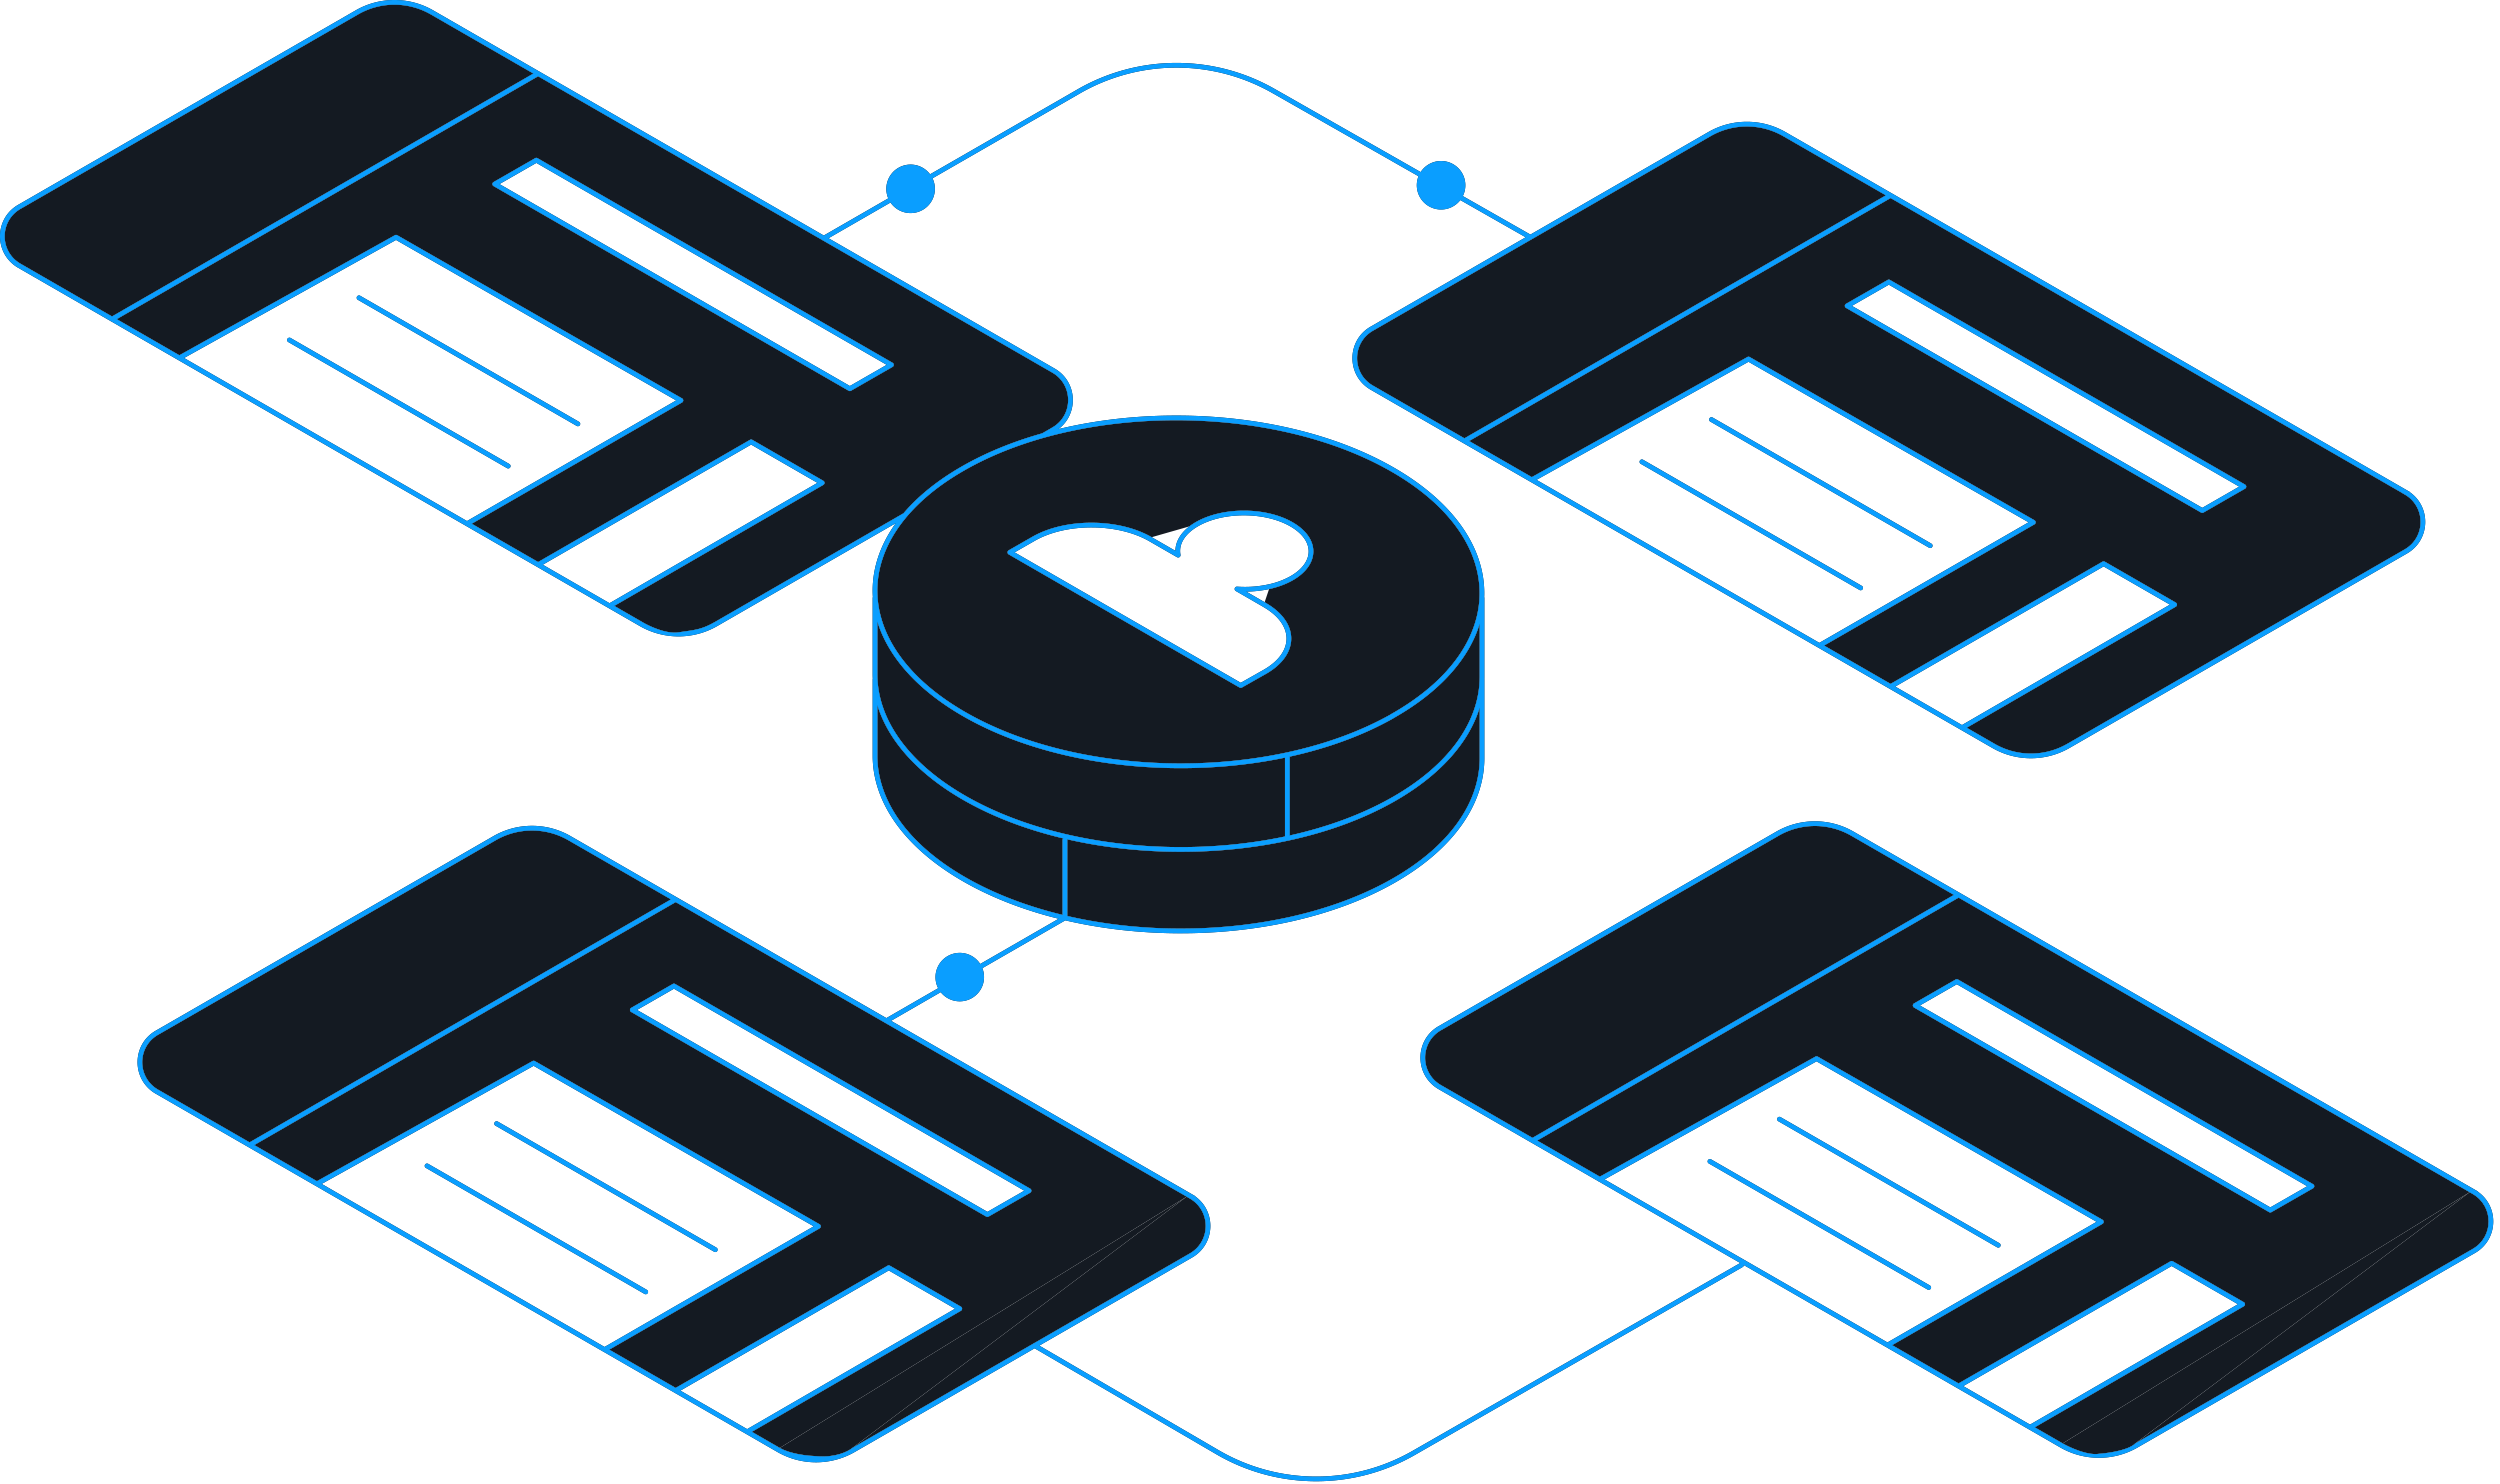
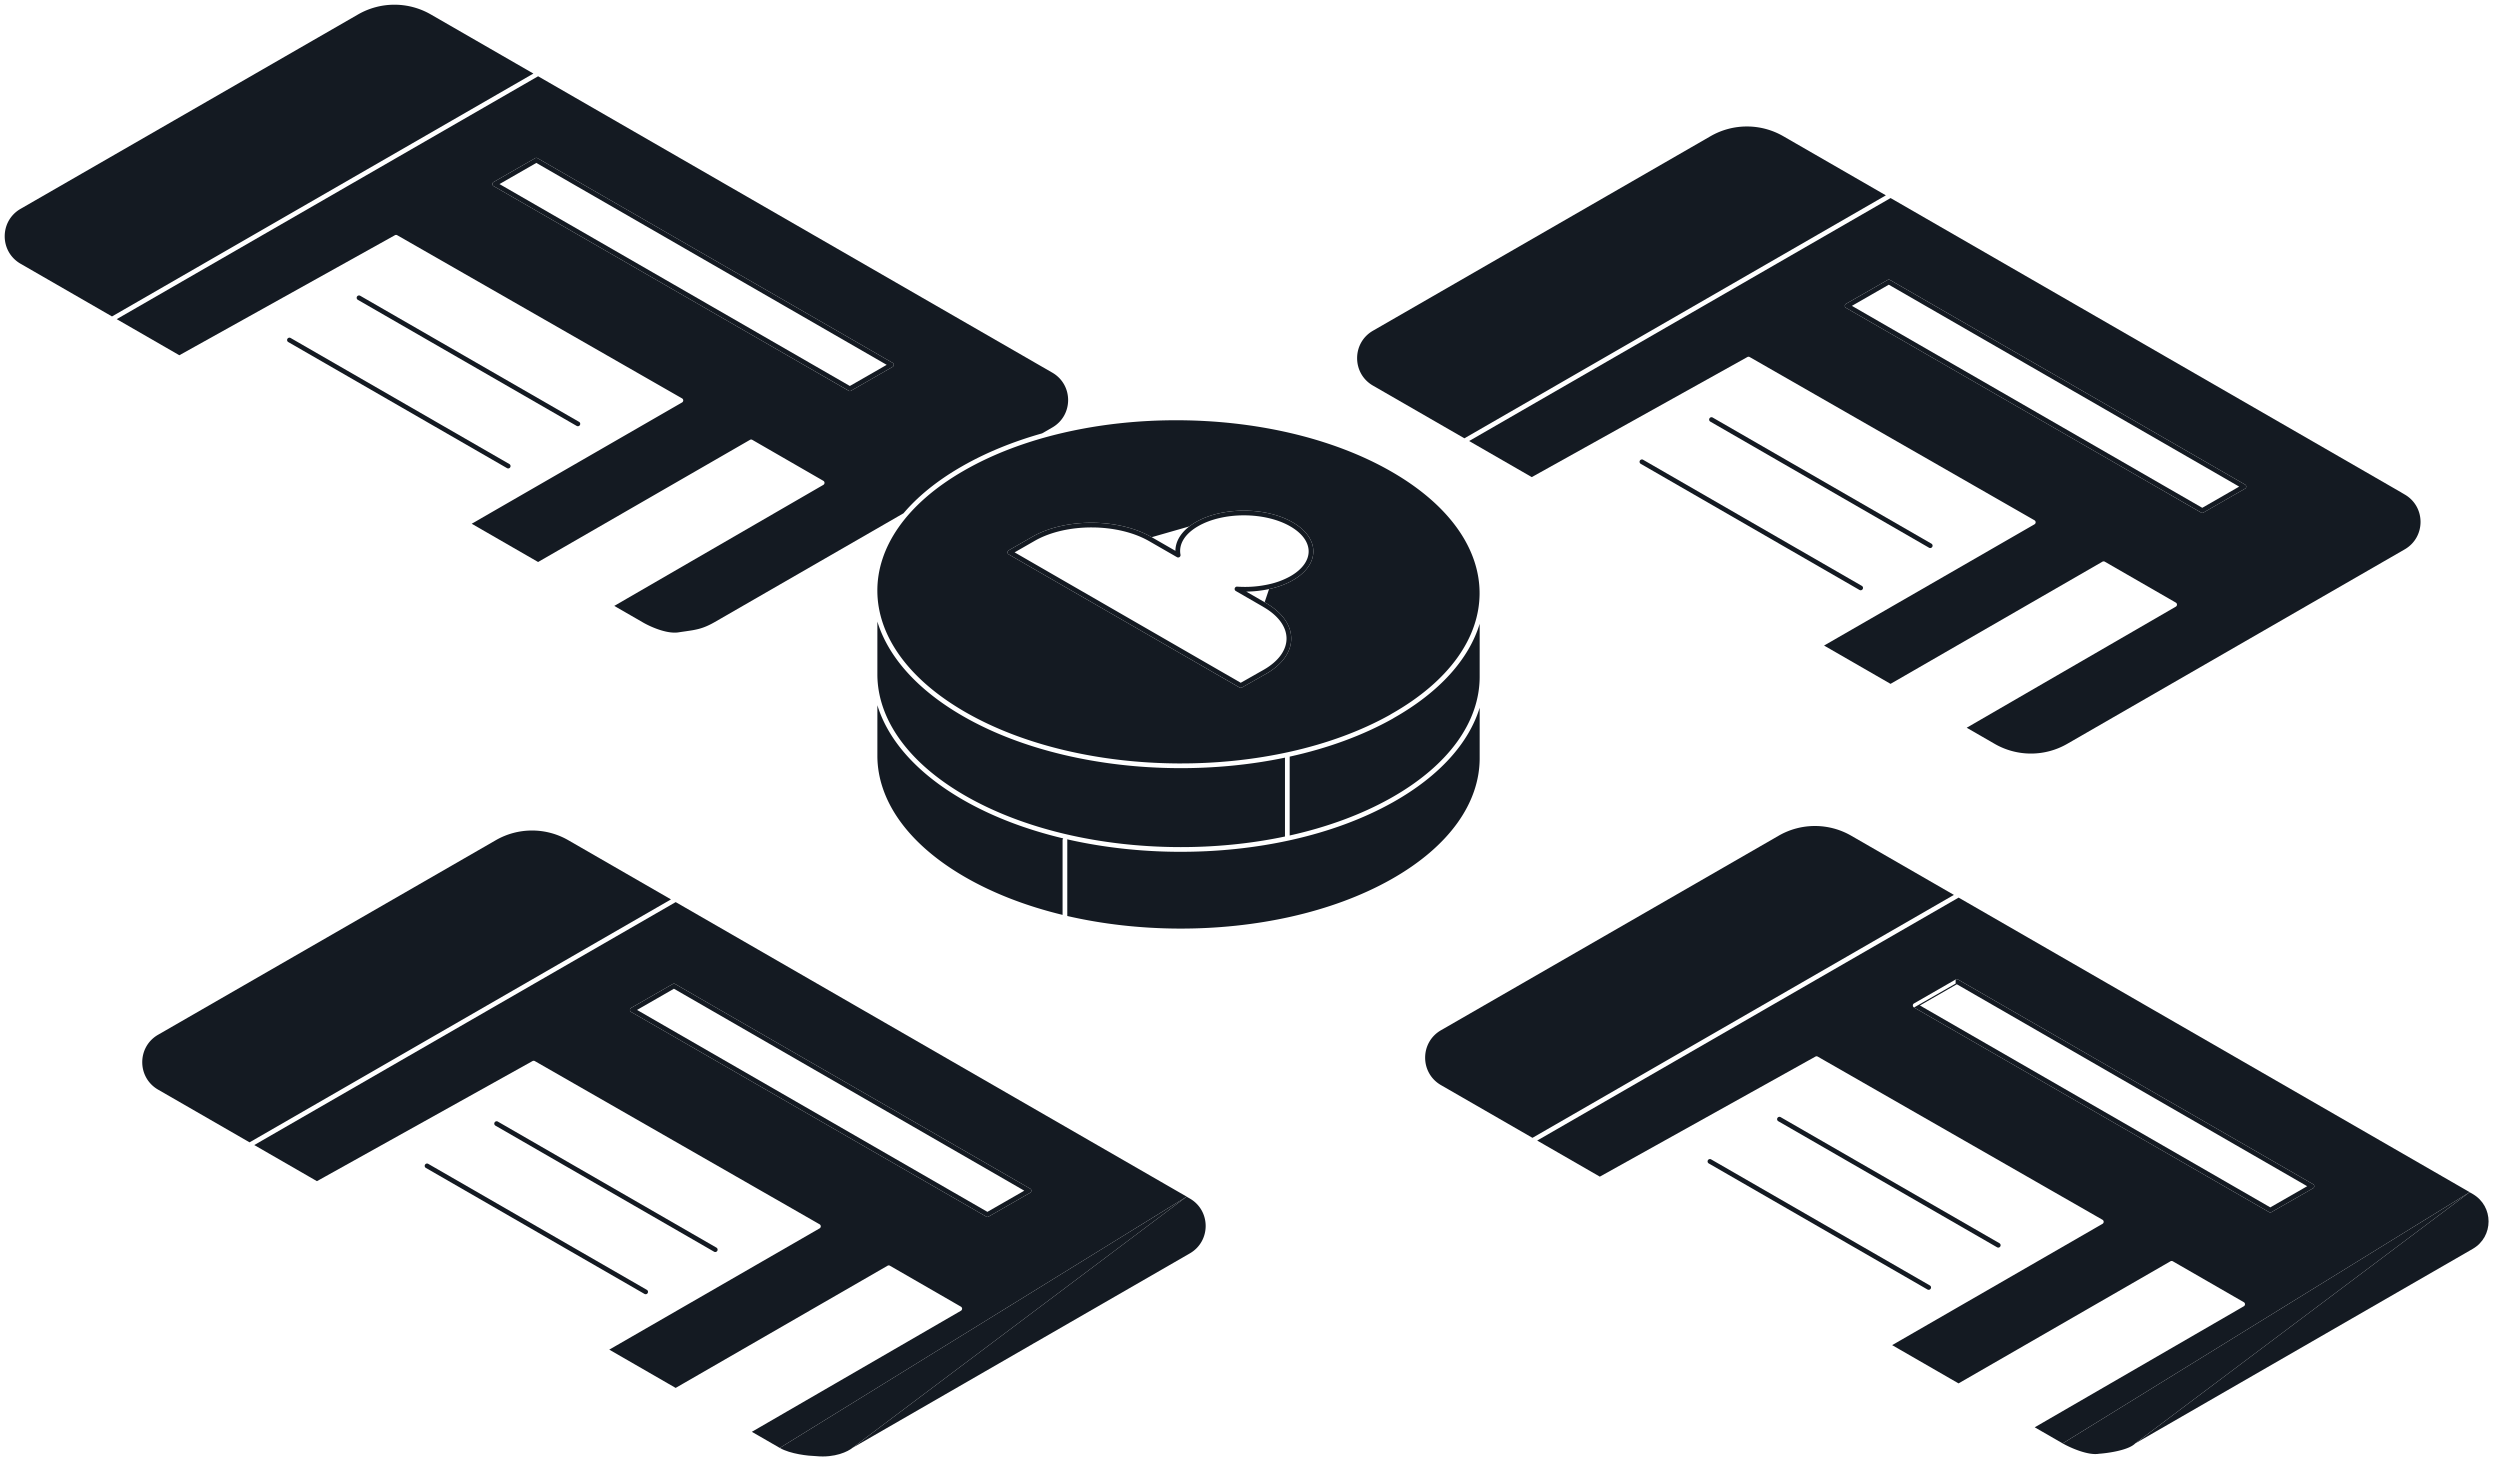
<svg xmlns="http://www.w3.org/2000/svg" width="315" height="187" fill="none">
  <path fill-rule="evenodd" clip-rule="evenodd" d="M84.768 123.982a.295.295 0 01.295 0l44.742 25.789a.297.297 0 010 .514l-5.245 3.007a.294.294 0 01-.295 0l-44.742-25.783a.297.297 0 010-.514l5.245-3.013zm-4.502 3.27l44.147 25.441 4.649-2.666-44.147-25.446-4.65 2.671z" fill="#141A22" />
  <path d="M215.392 52.719a.297.297 0 01.405-.109l27.56 15.89a.296.296 0 11-.296.514l-27.56-15.89a.296.296 0 01-.109-.405zm-8.766 5.321a.296.296 0 01.405-.11l27.56 15.89a.296.296 0 11-.296.514l-27.561-15.89a.297.297 0 01-.108-.405z" fill="#141A22" />
  <path fill-rule="evenodd" clip-rule="evenodd" d="M237.841 35.273a.297.297 0 01.296 0l44.742 25.783a.296.296 0 01-.001.514l-5.244 3.013a.297.297 0 01-.296 0l-44.742-25.79a.296.296 0 01.001-.514l5.244-3.006zm-4.502 3.265l44.147 25.446 4.65-2.671-44.148-25.441-4.649 2.666zM67.43 19.929a.297.297 0 01.295 0l44.742 25.783a.297.297 0 010 .514l-5.237 3.007a.297.297 0 01-.296 0L62.192 23.45a.296.296 0 010-.514l5.237-3.007zm-4.495 3.264l44.147 25.441 4.642-2.665-44.147-25.441-4.642 2.665z" fill="#141A22" />
  <path d="M44.98 37.375a.297.297 0 01.406-.109l27.56 15.878a.297.297 0 11-.296.514L45.09 37.78a.297.297 0 01-.11-.405zm-8.766 5.32a.297.297 0 01.404-.109L64.18 58.47a.296.296 0 11-.296.514L36.323 43.1a.297.297 0 01-.11-.405z" fill="#141A22" />
  <path fill-rule="evenodd" clip-rule="evenodd" d="M162.867 65.806c-1.695-.975-3.899-1.459-6.086-1.466-2.188-.006-4.391.463-6.082 1.43a7.35 7.35 0 00-.84.555c-1.147.884-1.753 1.963-1.756 3.08l-2.988-1.72c-2.094-1.208-4.817-1.81-7.521-1.821-2.705-.01-5.423.57-7.506 1.762l-2.99 1.714a.296.296 0 000 .515l29.086 16.773a.298.298 0 00.295.001l3.005-1.702c2.093-1.187 3.211-2.792 3.212-4.465.001-1.66-1.096-3.263-3.16-4.467l-.008-.007-.008-.005a.246.246 0 00-.025-.017l-.152-.088-2.316-1.336a14.384 14.384 0 002.874-.318c1.075-.234 2.087-.598 2.964-1.094 1.698-.965 2.617-2.277 2.617-3.654 0-1.377-.918-2.694-2.615-3.67zm-7.152 8.663l3.434 1.982a.3.3 0 00.041.029c1.99 1.147 2.914 2.598 2.913 3.981-.001 1.383-.926 2.824-2.911 3.95l-2.858 1.619-28.493-16.432 2.542-1.457c1.971-1.128 4.58-1.694 7.208-1.684 2.629.01 5.244.597 7.228 1.743l3.484 2.005c.1.058.225.052.319-.016a.295.295 0 00.12-.297c-.234-1.235.443-2.576 2.251-3.607 1.58-.903 3.674-1.358 5.786-1.352 2.111.007 4.208.475 5.793 1.387 1.59.915 2.317 2.068 2.317 3.156 0 1.087-.726 2.234-2.316 3.138a9.803 9.803 0 01-2.448.949 13.88 13.88 0 01-4.242.353.296.296 0 00-.168.553z" fill="#141A22" />
  <path d="M223.955 140.869a.297.297 0 01.405-.109l27.568 15.884a.296.296 0 11-.296.514l-27.568-15.884a.296.296 0 01-.109-.405zm-8.759 5.321a.296.296 0 01.405-.109l27.56 15.884a.296.296 0 11-.296.514l-27.56-15.884a.296.296 0 01-.109-.405z" fill="#141A22" />
-   <path fill-rule="evenodd" clip-rule="evenodd" d="M246.411 123.417a.3.3 0 01.296 0l44.742 25.79a.297.297 0 010 .514l-5.245 3.007a.298.298 0 01-.295 0l-44.742-25.784a.296.296 0 01.001-.514l5.243-3.013zm-4.501 3.271l44.147 25.441 4.649-2.666-44.147-25.446-4.649 2.671z" fill="#141A22" />
+   <path fill-rule="evenodd" clip-rule="evenodd" d="M246.411 123.417a.3.3 0 01.296 0l44.742 25.79a.297.297 0 010 .514l-5.245 3.007a.298.298 0 01-.295 0l-44.742-25.784l5.243-3.013zm-4.501 3.271l44.147 25.441 4.649-2.666-44.147-25.446-4.649 2.671z" fill="#141A22" />
  <path d="M62.319 141.428a.296.296 0 01.405-.109l27.56 15.89a.297.297 0 01-.296.514l-27.56-15.89a.297.297 0 01-.11-.405zm-8.767 5.326a.297.297 0 01.405-.109l27.56 15.884a.297.297 0 01-.295.514l-27.56-15.884a.297.297 0 01-.11-.405z" fill="#141A22" />
-   <path fill-rule="evenodd" clip-rule="evenodd" d="M49.699 0a9.775 9.775 0 00-4.868 1.298L2.297 25.801c-3.063 1.763-3.063 6.182 0 7.945l11.621 6.698a.295.295 0 00.087.05l8.413 4.848a.295.295 0 00.056.033l58.152 33.514a9.776 9.776 0 009.735 0l22.506-12.969c-1.957 2.724-2.933 5.64-2.913 8.574.001.246.01.491.026.736a.282.282 0 00-.024.117v9.693c.001.163.005.326.013.488a.268.268 0 00-.013.085v9.694c.04 5.73 3.876 11.405 11.35 15.718 3.581 2.067 7.693 3.647 12.082 4.739l-9.884 5.697a3.06 3.06 0 00-5.295 3.053l-6.531 3.764-39.772-22.923a9.742 9.742 0 00-9.737 0l-42.542 24.508c-3.063 1.763-3.063 6.183 0 7.946l78.33 45.143a9.771 9.771 0 009.736 0l22.665-13.065 22.898 13.35a24.98 24.98 0 0025.016.09l41.305-23.683a.296.296 0 00.149-.242l39.875 22.981a9.768 9.768 0 009.735 0l42.519-24.508c2.934-1.689 3.058-5.816.37-7.71l.024-.019-78.7-45.36a9.75 9.75 0 00-9.736 0l-42.542 24.508c-3.062 1.763-3.062 6.183.001 7.946l11.648 6.713a.25.25 0 00.045.026l8.4 4.842a.3.3 0 00.116.066l17.786 10.251-41.29 23.675a24.39 24.39 0 01-24.423-.088l-22.604-13.179 19.261-11.102c2.93-1.687 3.057-5.805.38-7.703l.027-.019-38.346-22.101 6.26-3.609a3.055 3.055 0 002.397 1.154 3.056 3.056 0 002.847-4.177l10.45-6.023c4.532 1.056 9.338 1.599 14.144 1.628 9.793.06 19.617-2.011 27.16-6.253 7.584-4.265 11.469-9.958 11.501-15.732v-9.996a.335.335 0 00-.003-.045 8.51 8.51 0 00.003-.226v-9.995a.29.29 0 00-.02-.107c.006-.148.009-.296.01-.445.026-5.772-3.807-11.506-11.379-15.87-7.57-4.364-17.461-6.547-27.316-6.566-5.1-.01-10.198.559-14.97 1.71 2.578-1.927 2.42-5.967-.475-7.634l-28.489-16.42 7.815-4.501a3.059 3.059 0 002.53 1.333 3.056 3.056 0 002.758-4.379l18.564-10.691a24.4 24.4 0 0124.244-.064l18.43 10.495a3.06 3.06 0 005.266 2.999l8.239 4.691L172.7 41.156c-3.063 1.763-3.062 6.183 0 7.946l20.111 11.589c.024.018.05.033.077.044l45.149 26.017c.014.01.03.019.045.026l12.948 7.46a9.744 9.744 0 009.736 0l42.519-24.501c2.934-1.69 3.057-5.819.367-7.712l.024-.018-78.698-45.365a9.772 9.772 0 00-9.735 0l-22.409 12.913-8.519-4.851a3.056 3.056 0 00-2.739-4.417 3.06 3.06 0 00-2.57 1.394l-18.41-10.484a24.992 24.992 0 00-24.833.066l-18.577 10.699a3.059 3.059 0 00-5.264 3.032l-8.064 4.644a.321.321 0 00-.053.04L67.987 9.032a.295.295 0 00-.073-.042L54.567 1.298A9.775 9.775 0 0049.699 0zm60.85 95.304v-6.447c1.342 4.38 4.952 8.551 10.756 11.901 3.741 2.159 8.06 3.786 12.668 4.882a.295.295 0 00-.088.211v9.424c-4.474-1.082-8.658-2.672-12.283-4.764-7.367-4.251-11.014-9.763-11.053-15.207zm23.929 10.547a.293.293 0 00-.017-.098c4.464 1.02 9.186 1.545 13.909 1.574 9.793.06 19.617-2.011 27.16-6.253 5.895-3.316 9.555-7.494 10.908-11.902v6.436c-.031 5.483-3.724 11.012-11.199 15.216-7.431 4.18-17.148 6.237-26.865 6.177-4.727-.029-9.447-.559-13.896-1.586v-9.564zm-49.34 7.815l26.37 15.199a.286.286 0 00.042.024l37.974 21.887-.009.006.4.23c2.666 1.535 2.666 5.383 0 6.918l-19.656 11.33a.284.284 0 00-.102.059l-22.76 13.119c-.53.443-2.187 1.271-4.572 1.034-.967-.024-3.235-.264-4.573-1.034l-3.519-2.029 26.345-15.255a.296.296 0 000-.513l-8.948-5.16a.295.295 0 00-.296 0l-26.701 15.396-8.366-4.822 26.503-15.28a.297.297 0 00-.001-.514l-35.88-20.564a.297.297 0 00-.293-.002l-27.163 15.132-7.896-4.551 53.1-30.61zm144.101-32.668L193.601 60.46l26.711-14.875 35.287 20.224-26.36 15.188zm27.104-14.932l-26.51 15.274 8.375 4.826 26.7-15.394a.296.296 0 01.296 0l8.947 5.154a.295.295 0 010 .513l-26.347 15.257 3.522 2.029a9.152 9.152 0 009.143 0l42.519-24.502c2.667-1.535 2.667-5.383.001-6.918l-.385-.221.008-.007-64.399-37.122-53.104 30.613 7.893 4.548 27.168-15.13a.295.295 0 01.291.002l35.881 20.564a.296.296 0 01.001.514zm-9.132 25.288l-8.409-4.846 26.254-15.137 8.354 4.812-26.199 15.17zm-22.528-74.198l12.936 7.457-53.104 30.613-11.519-6.638c-2.666-1.535-2.666-5.383 0-6.918l42.542-24.514a9.18 9.18 0 019.145 0zM22.597 44.761l-7.891-4.548L67.8 9.61l64.784 37.34c2.666 1.534 2.666 5.383 0 6.917l-1.281.739c-3.679 1.039-7.125 2.439-10.179 4.201-3.047 1.755-5.477 3.74-7.282 5.866L90.066 78.375c-1.489.858-2.368.983-3.738 1.178-.258.037-.534.076-.834.123-1.515.237-3.68-.768-4.572-1.3l-3.525-2.032 26.343-15.248a.296.296 0 00-.001-.514l-8.947-5.16a.297.297 0 00-.296 0L67.8 70.812l-8.364-4.82L85.939 50.71a.297.297 0 000-.514L50.05 29.638a.297.297 0 00-.291-.002L22.597 44.761zm-8.485-4.89L67.207 9.268 54.27 1.813a9.182 9.182 0 00-9.144 0L2.593 26.315c-2.666 1.534-2.667 5.383 0 6.917l11.519 6.639zm88.886 20.968L76.803 76.002l-8.409-4.847 26.25-15.134 8.354 4.818zM85.196 50.454L58.842 65.65 23.196 45.107l26.705-14.871 35.295 20.218zm25.353 34.583v-6.715c1.344 4.377 4.953 8.546 10.756 11.895 7.479 4.317 17.272 6.509 27.065 6.569 4.584.027 9.176-.412 13.537-1.323v9.937c-4.35.918-8.942 1.362-13.533 1.334-9.717-.06-19.403-2.236-26.772-6.49-7.367-4.251-11.014-9.763-11.053-15.207zm51.951 20.235v-9.936c4.733-1.04 9.179-2.641 13.03-4.809a.332.332 0 00.059-.043c5.868-3.318 9.509-7.485 10.849-11.882v6.739c-.031 5.483-3.724 11.012-11.199 15.216-3.76 2.115-8.105 3.686-12.739 4.715zm12.731-15.268a.288.288 0 00-.058.043c-7.423 4.158-17.111 6.204-26.8 6.145-9.717-.059-19.402-2.235-26.772-6.489-7.371-4.255-11.018-9.768-11.054-15.213-.036-5.443 3.536-10.941 10.874-15.169 7.38-4.259 17.124-6.388 26.903-6.369 9.78.02 19.563 2.187 27.022 6.488 7.465 4.302 11.107 9.87 11.082 15.353-.025 5.482-3.717 11.003-11.197 15.211zm62.586 79.14l-35.64-20.54 26.706-14.874 35.288 20.218-26.354 15.196zm8.958 5.163l-8.364-4.821 26.503-15.281a.297.297 0 000-.515l-35.881-20.558a.298.298 0 00-.292-.001l-27.163 15.127-7.893-4.548 53.1-30.611 64.395 37.115-.008.006.387.223c2.667 1.535 2.667 5.383 0 6.918l-42.519 24.508c-.824.852-3.391 1.226-4.572 1.306-1.397.238-3.63-.772-4.572-1.306l-3.52-2.029 26.346-15.25a.297.297 0 00-.001-.514l-8.946-5.154a.297.297 0 00-.297 0l-26.703 15.385zm-.584-61.55l-53.1 30.61-11.524-6.641c-2.666-1.535-2.666-5.383.001-6.918L224.11 105.3a9.148 9.148 0 019.143 0l12.938 7.457zm35.789 51.577l-26.198 15.164-8.413-4.849 26.257-15.128 8.354 4.813zM71.61 105.869l12.933 7.455-53.1 30.61-11.52-6.639c-2.666-1.535-2.666-5.383 0-6.918l42.542-24.508a9.15 9.15 0 019.144 0zm4.563 63.844l-35.64-20.54 26.706-14.878 35.288 20.224-26.354 15.194zm17.967 10.355l-8.413-4.849 26.255-15.139 8.355 4.818-26.197 15.17z" fill="#141A22" />
  <path d="M134.461 105.753a.293.293 0 01.017.098v9.564c4.449 1.027 9.169 1.557 13.896 1.586 9.717.06 19.434-1.997 26.865-6.177 7.475-4.204 11.168-9.733 11.199-15.216v-6.436c-1.353 4.408-5.013 8.586-10.908 11.902-7.543 4.242-17.367 6.313-27.16 6.253-4.723-.029-9.445-.554-13.909-1.574zm-23.912-16.896v6.447c.039 5.444 3.686 10.956 11.053 15.207 3.625 2.092 7.809 3.682 12.283 4.764v-9.424c0-.083.034-.158.088-.211-4.608-1.096-8.927-2.723-12.668-4.882-5.804-3.35-9.414-7.52-10.756-11.9z" fill="#141A22" />
  <path d="M110.549 78.322v6.715c.039 5.444 3.686 10.956 11.053 15.207 7.369 4.254 17.055 6.43 26.772 6.49 4.591.028 9.183-.416 13.533-1.334v-9.937c-4.361.911-8.953 1.35-13.537 1.323-9.793-.06-19.586-2.252-27.065-6.569-5.803-3.35-9.412-7.518-10.756-11.895zM162.5 95.336v9.936c4.634-1.029 8.979-2.6 12.739-4.715 7.475-4.204 11.168-9.733 11.199-15.216V78.6c-1.34 4.398-4.981 8.565-10.849 11.883a.332.332 0 01-.059.043c-3.851 2.168-8.297 3.769-13.03 4.809z" fill="#141A22" />
  <path fill-rule="evenodd" clip-rule="evenodd" d="M175.173 90.047a.288.288 0 01.058-.043c7.48-4.208 11.172-9.73 11.197-15.212.025-5.482-3.617-11.05-11.082-15.352-7.459-4.301-17.242-6.469-27.022-6.488-9.779-.02-19.523 2.11-26.903 6.37-7.338 4.226-10.91 9.725-10.874 15.168.036 5.445 3.683 10.958 11.054 15.213 7.37 4.254 17.055 6.43 26.772 6.49 9.689.058 19.377-1.988 26.8-6.146zM156.781 64.34c2.187.007 4.391.49 6.086 1.466 1.697.976 2.615 2.293 2.615 3.67 0 1.377-.919 2.69-2.617 3.654-.877.496-1.889.86-2.964 1.094l-.558 1.654.152.088c.009.005.017.01.025.017l.008.005.008.007c2.064 1.204 3.161 2.807 3.16 4.467-.001 1.673-1.119 3.278-3.212 4.465l-3.005 1.702a.298.298 0 01-.295 0l-29.086-16.774a.297.297 0 010-.515l2.99-1.714c2.083-1.191 4.801-1.773 7.506-1.762 2.704.01 5.427.613 7.521 1.822l4.744-1.36a7.35 7.35 0 01.84-.556c1.691-.967 3.894-1.436 6.082-1.43z" fill="#141A22" />
  <path d="M237.619 24.613l-12.936-7.457a9.18 9.18 0 00-9.145 0L172.996 41.67c-2.666 1.535-2.666 5.383 0 6.918l11.519 6.638 53.104-30.613z" fill="#141A22" />
  <path fill-rule="evenodd" clip-rule="evenodd" d="M229.833 81.34l26.51-15.274a.296.296 0 00-.001-.514l-35.881-20.564a.295.295 0 00-.291-.002l-27.168 15.13-7.893-4.548 53.104-30.613 64.399 37.123-.008.006.385.221c2.666 1.535 2.666 5.383-.001 6.918l-42.519 24.502a9.149 9.149 0 01-9.143 0l-3.522-2.03 26.347-15.256a.296.296 0 000-.513l-8.947-5.154a.296.296 0 00-.296 0l-26.7 15.394-8.375-4.826zm8.008-46.068a.297.297 0 01.296 0l44.742 25.784a.296.296 0 01-.001.514l-5.244 3.013a.297.297 0 01-.296 0l-44.742-25.79a.296.296 0 01.001-.514l5.244-3.006z" fill="#141A22" />
  <path d="M193.091 143.367l53.1-30.61-12.938-7.457a9.149 9.149 0 00-9.143 0l-42.542 24.508c-2.667 1.535-2.667 5.383-.001 6.918l11.524 6.641z" fill="#141A22" />
  <path fill-rule="evenodd" clip-rule="evenodd" d="M238.411 169.486l8.364 4.821 26.703-15.385a.297.297 0 01.297 0l8.946 5.154a.297.297 0 01.001.514l-26.346 15.25 3.52 2.029 51.284-31.655-64.395-37.115-53.1 30.611 7.893 4.548 27.163-15.127a.298.298 0 01.292.001l35.881 20.558a.297.297 0 010 .515l-26.503 15.281zm8-46.069a.3.3 0 01.296 0l44.742 25.79a.297.297 0 010 .514l-5.245 3.007a.298.298 0 01-.295 0l-44.742-25.784a.296.296 0 01.001-.514l5.243-3.013zm-134.903 5.448l-26.37-15.199-53.101 30.61 7.897 4.551 27.162-15.132a.298.298 0 01.292.002l35.881 20.564a.297.297 0 01.001.514l-26.503 15.28 8.366 4.822 26.701-15.396a.295.295 0 01.296 0l8.948 5.16a.298.298 0 010 .513l-26.345 15.255 3.52 2.029 51.271-31.662-37.974-21.887a.286.286 0 01-.042-.024zm-26.74-4.883a.295.295 0 01.295 0l44.742 25.789a.297.297 0 010 .514l-5.245 3.007a.294.294 0 01-.295 0l-44.742-25.783a.297.297 0 010-.514l5.245-3.013z" fill="#141A22" />
  <path d="M84.543 113.324l-12.934-7.455a9.15 9.15 0 00-9.143 0l-42.543 24.508c-2.666 1.535-2.666 5.383 0 6.918l11.52 6.639 53.1-30.61z" fill="#141A22" />
  <path fill-rule="evenodd" clip-rule="evenodd" d="M14.706 40.213l7.891 4.548L49.76 29.636c.09-.05.201-.05.291.002L85.94 50.196a.297.297 0 010 .514L59.436 65.992l8.364 4.82 26.696-15.39a.297.297 0 01.297 0l8.946 5.16a.296.296 0 01.001.514L77.397 76.344l3.525 2.031c.893.533 3.057 1.538 4.572 1.301.3-.047.576-.086.834-.123 1.37-.195 2.249-.32 3.738-1.178l23.777-13.702c1.805-2.126 4.235-4.11 7.282-5.866 3.054-1.762 6.5-3.162 10.179-4.202l1.281-.738c2.666-1.534 2.666-5.383 0-6.918L67.801 9.61 14.706 40.213zM67.429 19.93a.297.297 0 01.296 0l44.742 25.783a.297.297 0 010 .514l-5.237 3.007a.297.297 0 01-.296 0L62.192 23.45a.296.296 0 010-.514l5.237-3.007z" fill="#141A22" />
  <path d="M67.207 9.268L14.112 39.871 2.593 33.232c-2.667-1.534-2.666-5.383 0-6.918L45.127 1.813a9.182 9.182 0 019.144 0l12.936 7.455zM311.172 150.22l.008-.006-51.284 31.655c.942.534 3.175 1.544 4.572 1.306 1.181-.08 3.748-.454 4.572-1.306l42.132-31.649z" fill="#141A22" />
  <path d="M311.559 150.443l-.387-.223-42.132 31.649 42.519-24.508c2.667-1.535 2.667-5.383 0-6.918zm-162.044.339l.009-.006-51.272 31.662c1.338.77 3.606 1.01 4.573 1.034 2.385.237 4.042-.591 4.572-1.034l42.118-31.656z" fill="#141A22" />
  <path d="M149.915 151.012l-.4-.23-42.118 31.656 22.76-13.119a.284.284 0 01.102-.059l19.656-11.33c2.666-1.535 2.666-5.383 0-6.918z" fill="#141A22" />
-   <path fill-rule="evenodd" clip-rule="evenodd" d="M49.699 0a9.775 9.775 0 00-4.868 1.298L2.297 25.801c-3.063 1.763-3.063 6.182 0 7.945l11.627 6.701a.298.298 0 00.075.044l8.429 4.857a.295.295 0 00.035.02L80.626 78.89a9.776 9.776 0 009.735 0l22.506-12.969c-1.957 2.724-2.933 5.64-2.914 8.575.002.245.011.49.026.734a.293.293 0 00-.023.114v9.694c.001.164.005.329.013.493a.303.303 0 00-.013.086v9.692c.04 5.731 3.876 11.405 11.35 15.718 3.581 2.067 7.693 3.647 12.082 4.739l-9.883 5.697a3.062 3.062 0 00-5.636 1.651c0 .505.123.982.34 1.402l-6.532 3.765-26.38-15.204a.816.816 0 00-.03-.018l-13.361-7.701a9.742 9.742 0 00-9.737 0l-42.542 24.508c-3.063 1.763-3.063 6.183 0 7.946l78.33 45.143a9.782 9.782 0 009.736-.001l22.666-13.064 22.897 13.35a24.99 24.99 0 0025.016.09l41.305-23.684a.296.296 0 00.149-.243l39.875 22.981a9.769 9.769 0 009.735 0l42.519-24.508c2.934-1.689 3.058-5.816.37-7.71l.025-.019-78.701-45.36a9.75 9.75 0 00-9.735 0l-42.542 24.508c-3.063 1.763-3.063 6.183 0 7.946l11.649 6.714a.338.338 0 00.041.024l8.404 4.843c.033.03.072.053.114.066l17.788 10.252-41.291 23.675a24.39 24.39 0 01-24.422-.088l-22.604-13.179 19.26-11.101c2.93-1.687 3.057-5.806.38-7.703l.027-.019-38.347-22.102 6.261-3.609a3.057 3.057 0 002.398 1.154 3.056 3.056 0 002.846-4.177l10.45-6.023c4.532 1.056 9.338 1.599 14.144 1.628 9.793.061 19.617-2.01 27.16-6.253 7.584-4.265 11.469-9.958 11.501-15.731v-9.996a.344.344 0 00-.003-.046l.003-.23v-9.997a.293.293 0 00-.02-.107c.006-.147.009-.293.01-.44.026-5.773-3.808-11.506-11.379-15.87-7.57-4.364-17.461-6.547-27.317-6.567-5.099-.01-10.198.56-14.97 1.71 2.579-1.926 2.421-5.967-.474-7.634l-28.487-16.418 7.814-4.5a3.057 3.057 0 002.529 1.332 3.055 3.055 0 002.759-4.378l18.563-10.692a24.4 24.4 0 0124.244-.064l18.43 10.495a3.059 3.059 0 005.266 2.999l8.237 4.69L172.7 41.156c-3.062 1.763-3.062 6.183 0 7.946l20.103 11.584a.291.291 0 00.096.055l45.126 26.004a.285.285 0 00.072.042l12.933 7.452a9.744 9.744 0 009.736 0l42.519-24.502c2.935-1.69 3.057-5.819.367-7.712l.024-.018-78.698-45.365a9.772 9.772 0 00-9.735 0l-22.411 12.914-8.516-4.85a3.056 3.056 0 00-2.74-4.417 3.06 3.06 0 00-2.57 1.394l-18.409-10.484h-.001a24.992 24.992 0 00-24.833.066l-18.576 10.699a3.058 3.058 0 00-2.45-1.224 3.059 3.059 0 00-2.815 4.256l-8.063 4.644a.28.28 0 00-.052.038L67.993 9.036a.296.296 0 00-.085-.048l-13.341-7.69A9.775 9.775 0 0049.699 0zm60.85 95.306v-6.452c1.342 4.38 4.952 8.551 10.757 11.901 3.741 2.16 8.062 3.787 12.672 4.883a.291.291 0 00-.093.215v9.424c-4.474-1.082-8.658-2.672-12.283-4.764-7.367-4.251-11.014-9.763-11.053-15.207zm23.929 10.547a.294.294 0 00-.019-.103c4.464 1.02 9.188 1.545 13.911 1.574 9.793.06 19.617-2.011 27.16-6.253 5.895-3.316 9.555-7.494 10.908-11.902v6.44c-.031 5.484-3.724 11.013-11.199 15.217-7.431 4.18-17.148 6.237-26.865 6.177-4.727-.029-9.447-.559-13.896-1.585v-9.565zm-49.344 7.814l26.38 15.204c.01.006.019.012.03.017l37.98 21.891-.009.006.4.23c2.666 1.535 2.666 5.383 0 6.918l-19.654 11.328a.284.284 0 00-.105.061l-22.759 13.118c-.53.444-2.187 1.272-4.572 1.035-.967-.024-3.235-.264-4.573-1.035l-3.522-2.03 26.348-15.257a.296.296 0 000-.514l-8.948-5.16a.295.295 0 00-.296 0l-26.705 15.398-8.366-4.821 26.507-15.282a.297.297 0 00-.001-.515l-35.88-20.563a.295.295 0 00-.293-.002L39.93 148.828l-7.897-4.551 53.1-30.61zM229.24 80.999l-35.638-20.536 26.709-14.875L255.6 65.812l-26.359 15.187zm27.102-14.93L229.835 81.34l8.375 4.826 26.698-15.393a.296.296 0 01.296 0l8.947 5.154a.295.295 0 010 .514l-26.345 15.255 3.52 2.028a9.152 9.152 0 009.143 0l42.519-24.502c2.667-1.535 2.667-5.383.001-6.918l-.385-.221.008-.006-64.397-37.121-53.104 30.612 7.893 4.548 27.166-15.129a.297.297 0 01.292.002l35.88 20.564a.296.296 0 01.001.514zm-9.13 25.286l-8.409-4.846 26.252-15.136 8.354 4.813-26.197 15.169zm-22.53-74.199l12.938 7.458-53.104 30.613-11.521-6.639c-2.666-1.535-2.666-5.383 0-6.918l42.542-24.514a9.183 9.183 0 019.145 0zM22.597 44.761l-7.892-4.548L67.8 9.61l64.785 37.34c2.666 1.534 2.666 5.383 0 6.917l-1.283.74c-3.678 1.039-7.124 2.439-10.177 4.201-3.047 1.755-5.476 3.74-7.281 5.865L90.066 78.375c-1.489.858-2.368.983-3.738 1.178a57.27 57.27 0 00-.834.123c-1.515.237-3.68-.768-4.572-1.3l-3.526-2.033 26.344-15.249a.296.296 0 000-.513l-8.947-5.16a.296.296 0 00-.296 0L67.799 70.813l-8.364-4.821L85.94 50.709a.297.297 0 000-.514L50.05 29.637a.296.296 0 00-.29-.002L22.596 44.761zm-8.486-4.89L67.206 9.268 54.271 1.813a9.182 9.182 0 00-9.144 0L2.593 26.315c-2.666 1.534-2.667 5.383 0 6.917l11.518 6.639zM103 60.838L76.803 76.001l-8.41-4.846L94.645 56.02l8.354 4.818zM85.197 50.453L58.84 65.65 23.196 45.106 49.9 30.235l35.296 20.218zm25.352 34.581v-6.71c1.344 4.377 4.954 8.545 10.755 11.894 7.48 4.317 17.273 6.509 27.065 6.568 4.585.028 9.177-.411 13.538-1.322v9.933c-4.35.918-8.942 1.362-13.533 1.334-9.717-.06-19.403-2.236-26.772-6.49-7.367-4.251-11.014-9.763-11.053-15.207zM162.5 105.27v-9.933c4.733-1.04 9.179-2.64 13.029-4.808a.273.273 0 00.059-.044c5.87-3.317 9.511-7.485 10.85-11.883v6.737c-.031 5.483-3.724 11.012-11.199 15.216-3.76 2.115-8.105 3.686-12.739 4.715zm12.731-15.264a.452.452 0 00-.059.043c-7.423 4.158-17.111 6.204-26.799 6.145-9.717-.059-19.403-2.236-26.772-6.489-7.371-4.255-11.018-9.768-11.054-15.213-.037-5.444 3.535-10.942 10.874-15.17 7.38-4.258 17.123-6.388 26.903-6.368 9.78.019 19.563 2.186 27.022 6.487 7.465 4.303 11.106 9.871 11.082 15.353-.025 5.482-3.717 11.004-11.197 15.212zm-12.364-24.2c-1.695-.975-3.899-1.458-6.086-1.465-2.188-.007-4.391.463-6.082 1.43a7.32 7.32 0 00-.84.555c-1.147.883-1.753 1.962-1.756 3.08l-2.988-1.72c-2.094-1.209-4.817-1.81-7.521-1.822-2.704-.01-5.422.571-7.506 1.763l-2.99 1.714a.296.296 0 000 .514l29.087 16.774a.296.296 0 00.294 0l3.005-1.701c2.093-1.188 3.211-2.793 3.212-4.466.001-1.66-1.096-3.262-3.16-4.467a.379.379 0 00-.041-.028l-.152-.088-2.316-1.337c.975-.01 1.948-.116 2.875-.318 1.074-.234 2.086-.598 2.963-1.094h.001c1.698-.965 2.616-2.276 2.616-3.653 0-1.377-.918-2.694-2.615-3.67zm-7.152 8.664l3.434 1.982.004.003c.012.01.024.018.037.025 1.99 1.147 2.914 2.599 2.913 3.982-.001 1.383-.926 2.823-2.911 3.95l-2.858 1.618-28.493-16.431 2.542-1.457c1.971-1.128 4.58-1.695 7.208-1.684 2.629.01 5.244.597 7.228 1.742l3.484 2.005c.1.058.225.052.319-.015a.295.295 0 00.12-.297c-.234-1.236.443-2.576 2.251-3.608 1.58-.902 3.674-1.358 5.786-1.351 2.112.007 4.208.475 5.793 1.386 1.59.916 2.317 2.069 2.317 3.157 0 1.087-.726 2.234-2.316 3.137a9.807 9.807 0 01-2.448.95 13.878 13.878 0 01-4.242.353.297.297 0 00-.168.553zm82.102 94.676l-35.641-20.541 26.707-14.873 35.288 20.218-26.354 15.196zm8.958 5.163l-8.365-4.821 26.504-15.282a.297.297 0 00-.001-.514l-35.881-20.558a.296.296 0 00-.291-.002l-27.164 15.128-7.893-4.549 53.1-30.61 64.396 37.115-.008.006.387.223c2.667 1.535 2.667 5.383 0 6.918l-42.518 24.508c-.825.853-3.392 1.226-4.572 1.307-1.398.237-3.631-.773-4.573-1.307l-3.521-2.029 26.346-15.25a.297.297 0 000-.514l-8.947-5.154a.295.295 0 00-.296 0l-26.703 15.385zm-.585-61.55l-53.1 30.61-11.522-6.641c-2.667-1.535-2.667-5.383 0-6.918l42.542-24.508a9.149 9.149 0 019.143 0l12.937 7.457zm35.79 51.577L255.782 179.5l-8.413-4.849 26.257-15.128 8.354 4.813zm-35.569-40.917a.295.295 0 01.296 0l44.742 25.789a.296.296 0 01-.001.514l-5.244 3.008a.298.298 0 01-.296-.001l-44.741-25.783a.297.297 0 010-.514l5.244-3.013zm-4.501 3.27l44.147 25.441 4.649-2.665-44.147-25.447-4.649 2.671zm-17.955 14.182a.296.296 0 01.405-.109l27.568 15.884a.296.296 0 11-.297.514l-27.567-15.884a.296.296 0 01-.109-.405zm-8.759 5.32a.297.297 0 01.405-.109l27.56 15.884a.297.297 0 11-.296.514l-27.56-15.884a.296.296 0 01-.109-.405zM67.43 19.928a.297.297 0 01.295 0l44.742 25.783a.297.297 0 010 .514l-5.237 3.008a.295.295 0 01-.295 0L62.193 23.448a.296.296 0 010-.514l5.237-3.007zm-4.495 3.264l44.148 25.441 4.642-2.665-44.148-25.441-4.642 2.665zM44.981 37.374a.297.297 0 01.405-.109l27.56 15.878a.297.297 0 11-.296.514L45.09 37.779a.297.297 0 01-.11-.405zm-8.767 5.32a.297.297 0 01.405-.109l27.56 15.884a.296.296 0 11-.295.514L36.323 43.1a.296.296 0 01-.11-.405zm35.395 63.178l12.93 7.452-53.1 30.611-11.516-6.637c-2.666-1.535-2.666-5.383 0-6.918l42.542-24.508a9.15 9.15 0 019.144 0zm48.728 59.025l-26.2 15.171-8.414-4.849 26.259-15.14 8.355 4.818zm-17.81-10.38L76.17 169.714l-35.641-20.541 26.71-14.879 35.288 20.223zm-17.76-30.537a.298.298 0 01.296.001l44.742 25.789a.297.297 0 010 .514l-5.245 3.007a.296.296 0 01-.295 0l-44.742-25.783a.298.298 0 010-.515l5.245-3.013zm-4.501 3.271l44.147 25.441 4.649-2.666-44.147-25.446-4.65 2.671zm-17.947 14.175a.297.297 0 01.405-.108l27.56 15.89a.296.296 0 11-.296.513l-27.56-15.889a.298.298 0 01-.11-.406zm-8.767 5.327a.296.296 0 01.405-.109l27.56 15.884a.296.296 0 11-.295.514l-27.56-15.884a.297.297 0 01-.11-.405zM237.841 35.275a.297.297 0 01.296 0l44.742 25.783a.296.296 0 01-.001.514l-5.244 3.013a.297.297 0 01-.296 0l-44.742-25.789a.297.297 0 01.001-.514l5.244-3.007zm-4.502 3.265l44.147 25.446 4.65-2.671-44.148-25.44-4.649 2.665zm-17.947 14.18a.297.297 0 01.405-.109l27.561 15.89a.297.297 0 01-.297.514l-27.56-15.89a.296.296 0 01-.109-.405zm-8.766 5.32a.297.297 0 01.405-.108l27.56 15.89a.296.296 0 11-.296.513l-27.56-15.89a.296.296 0 01-.109-.405z" fill="#0A9EFF" />
</svg>